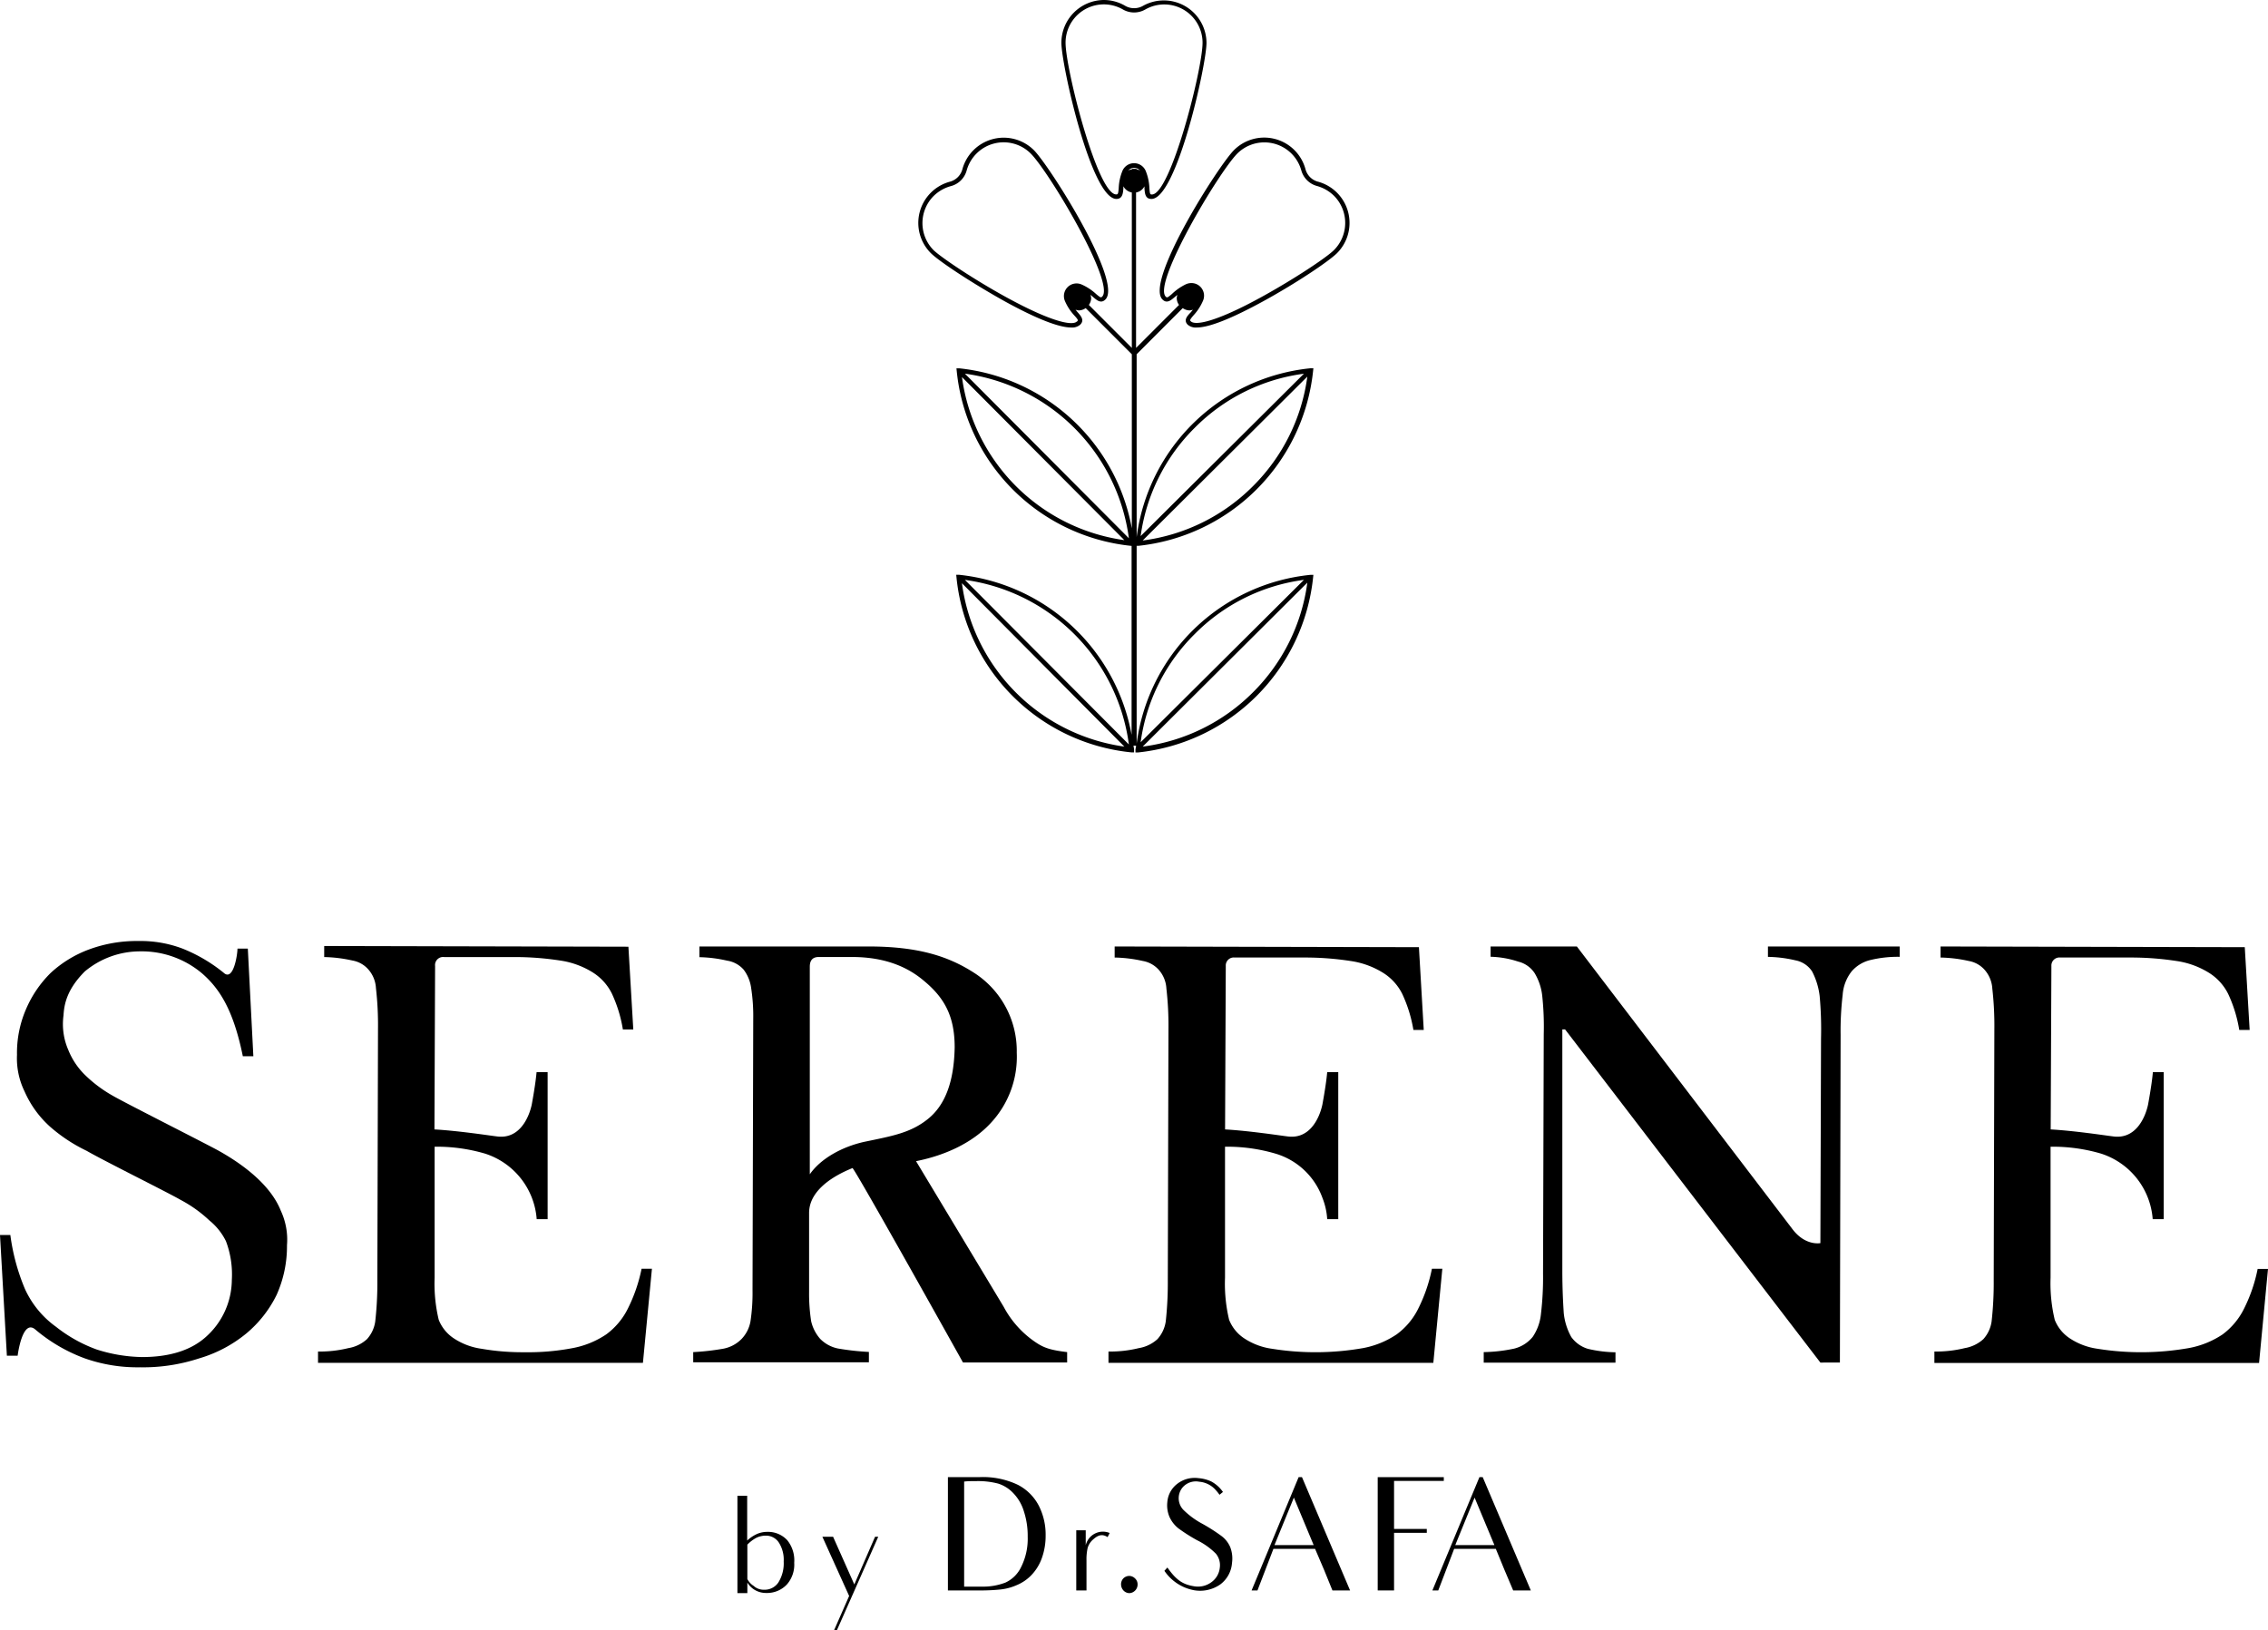
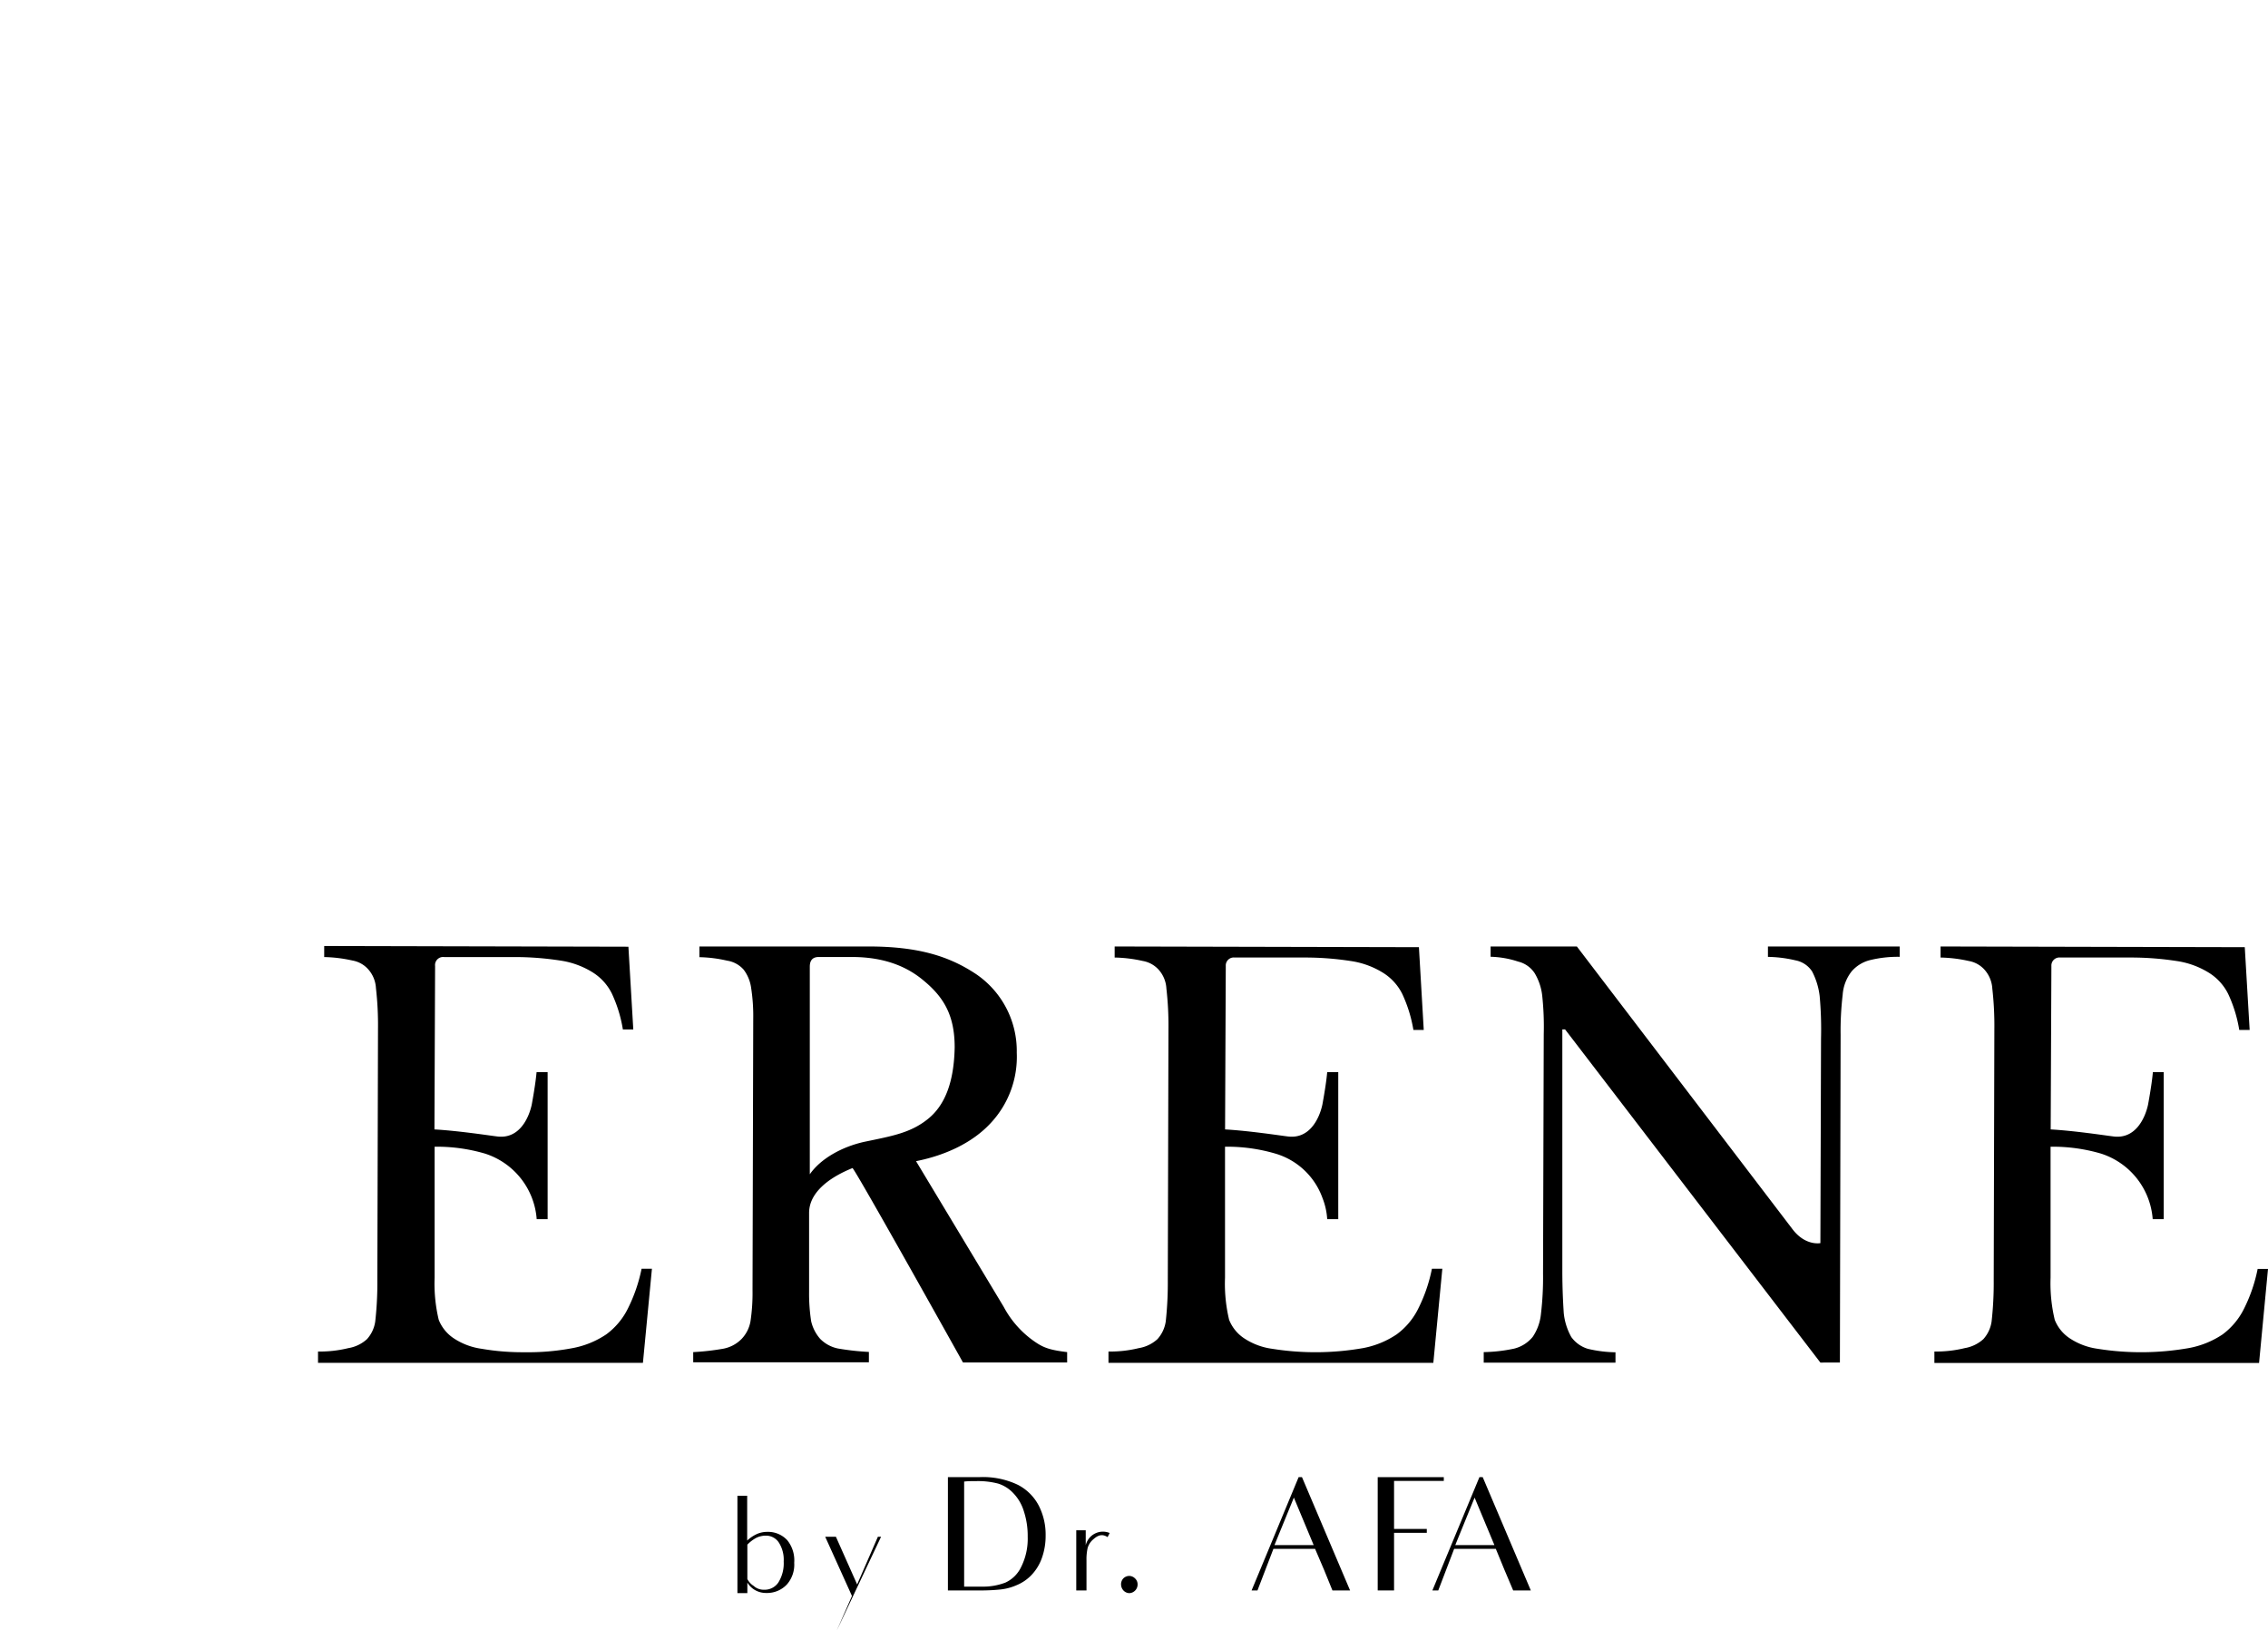
<svg xmlns="http://www.w3.org/2000/svg" viewBox="0 0 385.74 277.33">
  <g id="Layer_2" data-name="Layer 2">
    <g id="Layer_1-2" data-name="Layer 1">
-       <path d="M0,210.08H1.76a35.5,35.5,0,0,0,2.47,9.15,16.13,16.13,0,0,0,5.28,6.45,24.7,24.7,0,0,0,6.92,3.87,26.57,26.57,0,0,0,7.74,1.29c4.46,0,8.1-1.05,10.68-3.28a13.11,13.11,0,0,0,4.58-9.86,16,16,0,0,0-1-6.57,10.46,10.46,0,0,0-2.81-3.52,22.3,22.3,0,0,0-4.93-3.52c-2-1.17-13.13-6.69-15.95-8.33a27.34,27.34,0,0,1-6.22-4.1,17.47,17.47,0,0,1-4.34-6,12.79,12.79,0,0,1-1.29-6.22,18.7,18.7,0,0,1,1.52-7.74,19.3,19.3,0,0,1,4.23-6.22,19.64,19.64,0,0,1,6.57-4,23.37,23.37,0,0,1,8.33-1.41,20.14,20.14,0,0,1,7.5,1.29,26.81,26.81,0,0,1,7,4.11c1.65,1.53,2.35-3.05,2.35-4.11h1.76l.94,18.31H41.3c-1.64-8.1-4.1-11.62-6.92-14.08a15.91,15.91,0,0,0-10.56-3.76,14.67,14.67,0,0,0-9.39,3.41c-3.16,3.16-3.52,5.74-3.63,7.5a11,11,0,0,0,.82,5.87,12.43,12.43,0,0,0,2.7,4.11,22.55,22.55,0,0,0,4.81,3.64c1.76,1.05,14.55,7.5,17.83,9.26,3,1.65,8.8,5.28,10.8,10.33a11.68,11.68,0,0,1,1.05,5.87,20.19,20.19,0,0,1-1.76,8.44,20,20,0,0,1-5.16,6.57,22.6,22.6,0,0,1-8,4.23,30.54,30.54,0,0,1-10.09,1.52,26.9,26.9,0,0,1-9.39-1.52A27.93,27.93,0,0,1,6,226.15c-2.22-1.88-3,4.46-3,4.46H1.17Z" />
      <path d="M74,164.32l-.11,27.8c4.22.24,9.5,1.06,10.55,1.18,3.88.58,5.52-3.17,6-5.4.47-2.58.7-4.23.82-5.52h1.88v25H91.28a12.69,12.69,0,0,0-8.8-11.15,29.12,29.12,0,0,0-8.56-1.17v22.29a26.33,26.33,0,0,0,.7,7.16,6.76,6.76,0,0,0,2.58,3.16,11.39,11.39,0,0,0,4.69,1.76,40.63,40.63,0,0,0,7.28.59,40.29,40.29,0,0,0,8.21-.7,15.21,15.21,0,0,0,5.75-2.35,12.12,12.12,0,0,0,3.64-4.34,27.08,27.08,0,0,0,2.35-6.81h1.76l-1.53,16H54.09V229.9a20.28,20.28,0,0,0,5.16-.58,6.17,6.17,0,0,0,3.17-1.53,5.67,5.67,0,0,0,1.4-3,58.45,58.45,0,0,0,.36-7L64.29,175a55.22,55.22,0,0,0-.35-6.92,5.22,5.22,0,0,0-1.29-3.17,4.66,4.66,0,0,0-2.7-1.52,24,24,0,0,0-4.81-.59v-1.88l51.74.12.83,14.08h-1.77a23.18,23.18,0,0,0-1.87-6.1,8.92,8.92,0,0,0-3.29-3.63,14.31,14.31,0,0,0-5.51-2,50.68,50.68,0,0,0-8-.59H75.55A1.37,1.37,0,0,0,74,164.32Z" />
      <path d="M181.5,230v1.76H163.78S146,199.87,145,198.69c-4.1,1.65-7.39,4.23-7.39,7.63v13.49a30.9,30.9,0,0,0,.35,4.93,6.89,6.89,0,0,0,1.53,3,5.91,5.91,0,0,0,3,1.64,44.16,44.16,0,0,0,5.29.59v1.76H117.9V230a42,42,0,0,0,5.17-.59,5.87,5.87,0,0,0,3.05-1.64,5.76,5.76,0,0,0,1.52-3,32.41,32.41,0,0,0,.35-5.28l.12-46.23a30.92,30.92,0,0,0-.35-5.16,6.61,6.61,0,0,0-1.29-3.17,4.69,4.69,0,0,0-2.81-1.52,22.8,22.8,0,0,0-4.7-.59V161h28.75c8.45,0,13.72,1.65,18.3,4.7a15.81,15.81,0,0,1,6.92,13.37,16.49,16.49,0,0,1-4.46,12c-2.93,3.16-7.39,5.4-12.67,6.45l14.9,24.76a16.72,16.72,0,0,0,5.52,6.1C177.63,229.32,178.8,229.67,181.5,230ZM147,194.23c4.81-1,7.86-1.52,10.8-3.87s4.46-6.33,4.57-12.2c0-5.16-1.64-8.33-5.16-11.26-2.46-2.11-6.22-4.11-12.32-4.11h-5.64c-1.05,0-1.52.59-1.52,1.64v35.32C139.61,197.05,143.25,195.06,147,194.23Z" />
      <path d="M208.48,164.32l-.12,27.8c4.22.24,9.5,1.06,10.55,1.18,3.88.58,5.52-3.17,6-5.4.47-2.58.7-4.23.82-5.52h1.88v25h-1.88a11.77,11.77,0,0,0-.82-3.64,12.14,12.14,0,0,0-8-7.51,29.12,29.12,0,0,0-8.56-1.17v22.29a26.33,26.33,0,0,0,.7,7.16,6.76,6.76,0,0,0,2.58,3.16,11.38,11.38,0,0,0,4.7,1.76,46.83,46.83,0,0,0,15.48-.11,15.21,15.21,0,0,0,5.75-2.35,12,12,0,0,0,3.64-4.34,26.71,26.71,0,0,0,2.34-6.81h1.77l-1.53,16H188.53V229.9a20.28,20.28,0,0,0,5.16-.58,6.17,6.17,0,0,0,3.17-1.53,5.75,5.75,0,0,0,1.41-3,60.84,60.84,0,0,0,.35-7l.11-42.71a55.22,55.22,0,0,0-.35-6.92,5.22,5.22,0,0,0-1.28-3.17,4.72,4.72,0,0,0-2.71-1.52,23.81,23.81,0,0,0-4.81-.59v-1.88l51.75.12.82,14.08h-1.76a23.54,23.54,0,0,0-1.88-6.1,8.92,8.92,0,0,0-3.29-3.63,14.31,14.31,0,0,0-5.51-2,50.68,50.68,0,0,0-8-.59H210A1.36,1.36,0,0,0,208.48,164.32Z" />
      <path d="M309.61,231.78l-43.42-56.67h-.47v40.95c0,3.05.12,5.4.24,7.27a10.47,10.47,0,0,0,1.29,4.11,5.39,5.39,0,0,0,2.81,2,21.71,21.71,0,0,0,4.7.59v1.76H252.35V230a26.83,26.83,0,0,0,5.16-.59,5.89,5.89,0,0,0,3.17-2,8.36,8.36,0,0,0,1.4-3.87,52.56,52.56,0,0,0,.36-6.93l.12-40.71a48.89,48.89,0,0,0-.24-6.33,9.48,9.48,0,0,0-1.29-4,4.65,4.65,0,0,0-2.82-2,16.1,16.1,0,0,0-4.69-.82V161h14.67l36.61,48c2.22,3,4.81,2.46,4.81,2.46l.11-34.84a63,63,0,0,0-.23-7.16,12.17,12.17,0,0,0-1.29-4.22,4.34,4.34,0,0,0-2.82-1.88,21.6,21.6,0,0,0-4.69-.59V161H323.1v1.76a19.81,19.81,0,0,0-5.17.59,6.09,6.09,0,0,0-3,1.88,7.27,7.27,0,0,0-1.53,4,52.06,52.06,0,0,0-.35,6.81l-.12,55.73Z" />
      <path d="M348.9,164.32l-.12,27.8c4.23.24,9.51,1.06,10.56,1.18,3.88.58,5.52-3.17,6-5.4.47-2.58.7-4.23.82-5.52H368v25h-1.87a12.69,12.69,0,0,0-8.8-11.15,29.14,29.14,0,0,0-8.57-1.17v22.29a26.71,26.71,0,0,0,.71,7.16,6.71,6.71,0,0,0,2.58,3.16,11.39,11.39,0,0,0,4.69,1.76,46.89,46.89,0,0,0,15.49-.11A15.28,15.28,0,0,0,378,227a12.12,12.12,0,0,0,3.64-4.34,26.71,26.71,0,0,0,2.34-6.81h1.76l-1.52,16H329V229.9a20.4,20.4,0,0,0,5.16-.58,6.25,6.25,0,0,0,3.17-1.53,5.67,5.67,0,0,0,1.4-3,58.45,58.45,0,0,0,.36-7l.11-42.71a55.22,55.22,0,0,0-.35-6.92,5.28,5.28,0,0,0-1.29-3.17,4.66,4.66,0,0,0-2.7-1.52,24,24,0,0,0-4.81-.59v-1.88l51.74.12.83,14.08h-1.77a23.18,23.18,0,0,0-1.87-6.1,8.92,8.92,0,0,0-3.29-3.63,14.31,14.31,0,0,0-5.51-2,50.68,50.68,0,0,0-8-.59H350.43A1.37,1.37,0,0,0,348.9,164.32Z" />
      <path d="M135.08,265.83a5.11,5.11,0,0,1-1.2,3.64,4.59,4.59,0,0,1-3.53,1.5,3.74,3.74,0,0,1-1.88-.46,3.62,3.62,0,0,1-1.36-1.31V271h-1.69V254.43h1.42s0,0,0,0h.24v7.62a6.3,6.3,0,0,1,1.68-1.12,4.3,4.3,0,0,1,1.72-.35A4.43,4.43,0,0,1,133.9,262,5.45,5.45,0,0,1,135.08,265.83Zm-6.83,4a2.55,2.55,0,0,0,1.72.59,2.8,2.8,0,0,0,2.41-1.23,6.14,6.14,0,0,0,.91-3.58,5.42,5.42,0,0,0-.86-3.27,2.61,2.61,0,0,0-2.22-1.12,3.69,3.69,0,0,0-1.58.37,6.21,6.21,0,0,0-1.52,1.16v5.85A3,3,0,0,0,128.25,269.81Z" />
-       <path d="M142.33,277.33h-.48l2.57-5.85-4.55-10.07h1.82l3.61,8.11,3.53-8.11h.54Z" />
+       <path d="M142.33,277.33l2.57-5.85-4.55-10.07h1.82l3.61,8.11,3.53-8.11h.54Z" />
      <path d="M161.22,251.27h5.3a13.76,13.76,0,0,1,6.61,1.31,8.3,8.3,0,0,1,3.53,3.51,10.8,10.8,0,0,1,1.18,5.11,11.15,11.15,0,0,1-.64,3.83,8.12,8.12,0,0,1-1.74,2.86,7.33,7.33,0,0,1-2.57,1.76,9.22,9.22,0,0,1-2.76.73,33.56,33.56,0,0,1-3.67.16h-5.24Zm5.7,18.62a10.6,10.6,0,0,0,4.09-.69,5.52,5.52,0,0,0,2.68-2.68,10.71,10.71,0,0,0,1.1-5.11,13.45,13.45,0,0,0-.65-4.33,7.65,7.65,0,0,0-1.79-3.08,6,6,0,0,0-2.57-1.63,13.51,13.51,0,0,0-3.63-.43c-.73,0-1.53,0-2.17.08v17.87Z" />
      <path d="M185.92,261.87a3,3,0,0,0-.94,1.47,8.84,8.84,0,0,0-.19,2.09v5.11h-1.74V260.31h1.61v2.55a3,3,0,0,1,4.07-2.09l-.35.7C187.47,260.88,186.75,261.12,185.92,261.87Z" />
      <path d="M191.05,268.5a1.46,1.46,0,0,1,1-.43,1.42,1.42,0,0,1,1,.43,1.35,1.35,0,0,1,.43,1A1.47,1.47,0,0,1,192.1,271a1.42,1.42,0,0,1-1-.43,1.55,1.55,0,0,1-.43-1A1.46,1.46,0,0,1,191.05,268.5Z" />
-       <path d="M209.54,265.86a5,5,0,0,1-2,3.66,6,6,0,0,1-4.36,1,7.79,7.79,0,0,1-5.14-3.32l.51-.56c1.45,2.06,2.54,2.86,4.47,3.18a3.85,3.85,0,0,0,3.13-.77,3.43,3.43,0,0,0,1.31-2.36,3.07,3.07,0,0,0-.67-2.41A11.93,11.93,0,0,0,203.6,262a28.82,28.82,0,0,1-3.15-2,5.24,5.24,0,0,1-1.56-2,5,5,0,0,1-.35-2.49,4.32,4.32,0,0,1,1.72-3.13,4.83,4.83,0,0,1,3.58-.94A6.32,6.32,0,0,1,206,252a5.72,5.72,0,0,1,2,1.79l-.59.48a6.08,6.08,0,0,0-.54-.69,4.19,4.19,0,0,0-2.89-1.53,3,3,0,0,0-2.49.62,2.81,2.81,0,0,0-1,1.87,2.85,2.85,0,0,0,.74,2.25,13.67,13.67,0,0,0,3.21,2.38,30.13,30.13,0,0,1,3.24,2.06,4.66,4.66,0,0,1,1.56,1.95A5.41,5.41,0,0,1,209.54,265.86Z" />
      <path d="M223.67,263.47h-7.09l-2.71,7.07h-1l8-19.27h.57l8.18,19.27h-3c-1-2.49-1.44-3.54-1.44-3.54Zm-.24-.64-3.37-8.08-3.3,8.08Z" />
      <path d="M234.32,270.54V251.27h11.24v.64H237.1v8.17h5.57v.66H237.1v9.8Z" />
      <path d="M254.41,263.47h-7.09l-2.7,7.07h-1l8-19.27h.56l8.18,19.27h-3L255.86,267Zm-.24-.64-3.37-8.08-3.29,8.08Z" />
-       <path d="M202,55.23a2.09,2.09,0,0,0,1.53.48q3.16,0,11.35-4.48c5.69-3.12,11.16-6.81,12.52-8.17a7.27,7.27,0,0,0-3.22-12.15,3,3,0,0,1-2.15-2.15,7.27,7.27,0,0,0-12.16-3.22c-2.65,2.65-15.19,22.38-12.16,25.4.74.75,1.42.16,2.09-.41l.45-.38a2.13,2.13,0,0,0-.11.58,2,2,0,0,0,.39,1.14l-7.31,7.31V32.74a2,2,0,0,0,1.43-1.05c0,.13,0,.26,0,.38.07.87.14,1.77,1.19,1.77,4.28,0,9.36-22.81,9.36-26.57A7.26,7.26,0,0,0,194.39,1a3.05,3.05,0,0,1-3,0,7.19,7.19,0,0,0-3.6-1,7.28,7.28,0,0,0-7.27,7.27c0,3.76,5.08,26.57,9.36,26.57,1,0,1.12-.9,1.18-1.77l0-.38a2.06,2.06,0,0,0,1.44,1.05V59.18l-7.31-7.31a2,2,0,0,0,.39-1.14,1.87,1.87,0,0,0-.12-.58c.17.13.32.26.46.38.66.57,1.34,1.16,2.09.41,3-3-9.51-22.75-12.17-25.4a7.28,7.28,0,0,0-12.15,3.22,3,3,0,0,1-2.14,2.15,7.26,7.26,0,0,0-3.23,12.15c1.36,1.36,6.84,5,12.52,8.17,5.45,3,9.25,4.48,11.35,4.48a2.09,2.09,0,0,0,1.53-.48c.75-.75.16-1.43-.41-2.09-.12-.14-.25-.29-.38-.46a1.94,1.94,0,0,0,.58.12,2.06,2.06,0,0,0,1.14-.39l7.85,7.85V89.88a33.4,33.4,0,0,0-29.37-27.23l-.46,0,.05.47a33.22,33.22,0,0,0,29.74,29.74h0V125a33.37,33.37,0,0,0-29.37-27.23l-.46,0,.05.46a33.22,33.22,0,0,0,29.74,29.75l.46,0,0-.46c0-.23-.07-.45-.1-.68h.44c0,.23-.08.46-.1.69l0,.46.47,0a33.42,33.42,0,0,0,29.74-29.75l.05-.46-.46,0a33.17,33.17,0,0,0-29.6,28.72V92.85l.27,0a33.42,33.42,0,0,0,29.74-29.74l.05-.47-.46,0a33.17,33.17,0,0,0-29.6,28.72V60.26l7.84-7.85a2.06,2.06,0,0,0,1.15.39,1.94,1.94,0,0,0,.58-.12c-.13.17-.26.32-.38.46C201.87,53.8,201.28,54.48,202,55.23Zm-18.85-.54c-.77.76-4.31.08-12-4.13-5.47-3-11-6.71-12.36-8a6.54,6.54,0,0,1,0-9.22,6.74,6.74,0,0,1,2.89-1.67A3.78,3.78,0,0,0,164.41,29a6.52,6.52,0,0,1,10.89-2.89c3.18,3.19,14.41,22.09,12.16,24.34-.2.2-.27.22-1.06-.46a9,9,0,0,0-2.47-1.61,2.15,2.15,0,0,0-2.81,2.82,8.76,8.76,0,0,0,1.61,2.47C183.41,54.42,183.39,54.49,183.18,54.69ZM192,91.56l-27.89-28a32.6,32.6,0,0,1,27.89,28ZM163.61,64.14l27.62,27.74a32.39,32.39,0,0,1-27.62-27.74ZM192,126.64l-27.89-28a32.6,32.6,0,0,1,27.89,28ZM163.61,99.21,191.23,127a32.39,32.39,0,0,1-27.62-27.74Zm49.51,18.54A32.28,32.28,0,0,1,194.35,127l28-27.89A32.31,32.31,0,0,1,213.12,117.75Zm-9.91-9.91a32,32,0,0,1,18.56-9.2L194,126.26A32,32,0,0,1,203.21,107.84Zm9.91-25.16a32.27,32.27,0,0,1-18.77,9.26l28-27.88A32.31,32.31,0,0,1,213.12,82.68Zm-9.91-9.92a32,32,0,0,1,18.56-9.19L194,91.19A32.07,32.07,0,0,1,203.21,72.76ZM190.27,32c-.08,1-.14,1.07-.43,1.07-3.18,0-8.61-21.3-8.61-25.81A6.51,6.51,0,0,1,191,1.62a3.81,3.81,0,0,0,3.78,0,6.51,6.51,0,0,1,9.75,5.65c0,4.51-5.43,25.81-8.61,25.81-.29,0-.35,0-.43-1.07a8.68,8.68,0,0,0-.61-2.89,2.15,2.15,0,0,0-4,0A8.68,8.68,0,0,0,190.27,32Zm1.62-3a1.35,1.35,0,0,1,2,0,2,2,0,0,0-.59-.2v-.08h-.76v.08A1.71,1.71,0,0,0,191.89,29ZM203,53.63a8.69,8.69,0,0,0,1.61-2.48,2.15,2.15,0,0,0-2-3,2.33,2.33,0,0,0-.84.17A9.06,9.06,0,0,0,199.33,50c-.78.68-.85.66-1.06.46-2.25-2.25,9-21.15,12.17-24.34a6.53,6.53,0,0,1,9.21,0A6.55,6.55,0,0,1,221.33,29,3.8,3.8,0,0,0,224,31.64a6.69,6.69,0,0,1,2.89,1.67,6.54,6.54,0,0,1,0,9.22c-1.32,1.32-6.89,5-12.35,8-7.67,4.21-11.22,4.89-12,4.13C202.35,54.49,202.33,54.42,203,53.63Z" />
    </g>
  </g>
</svg>